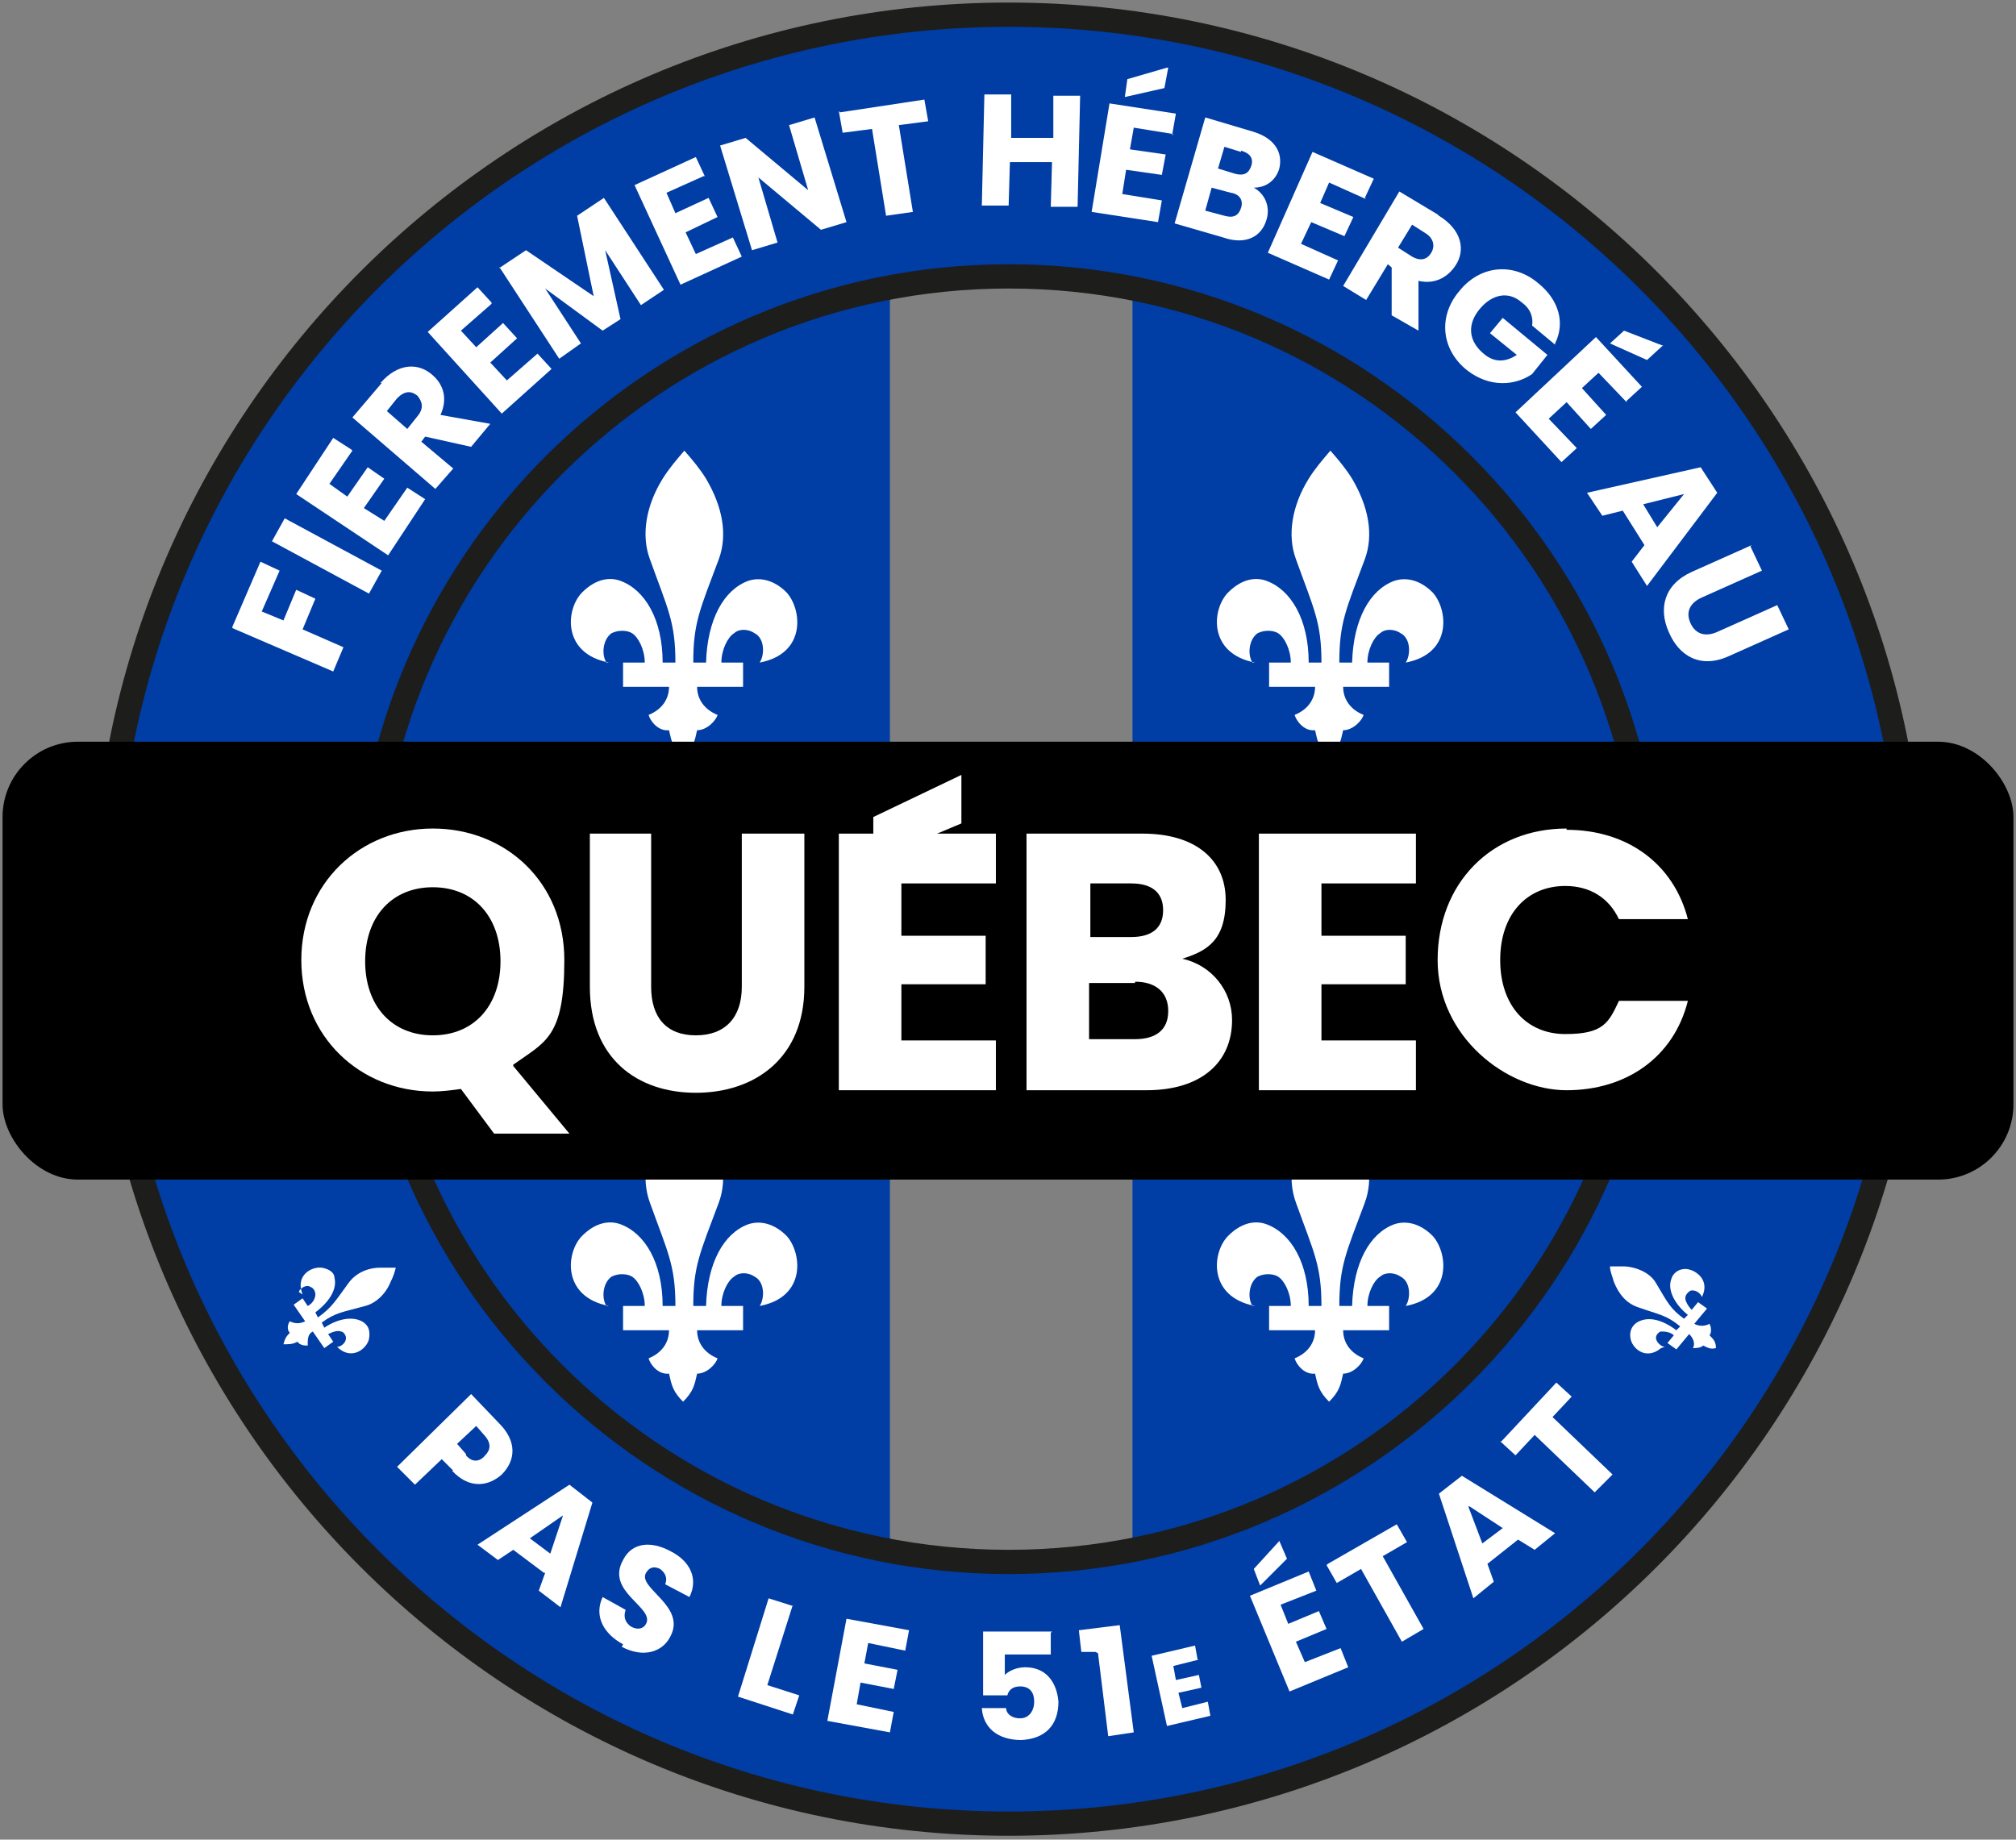
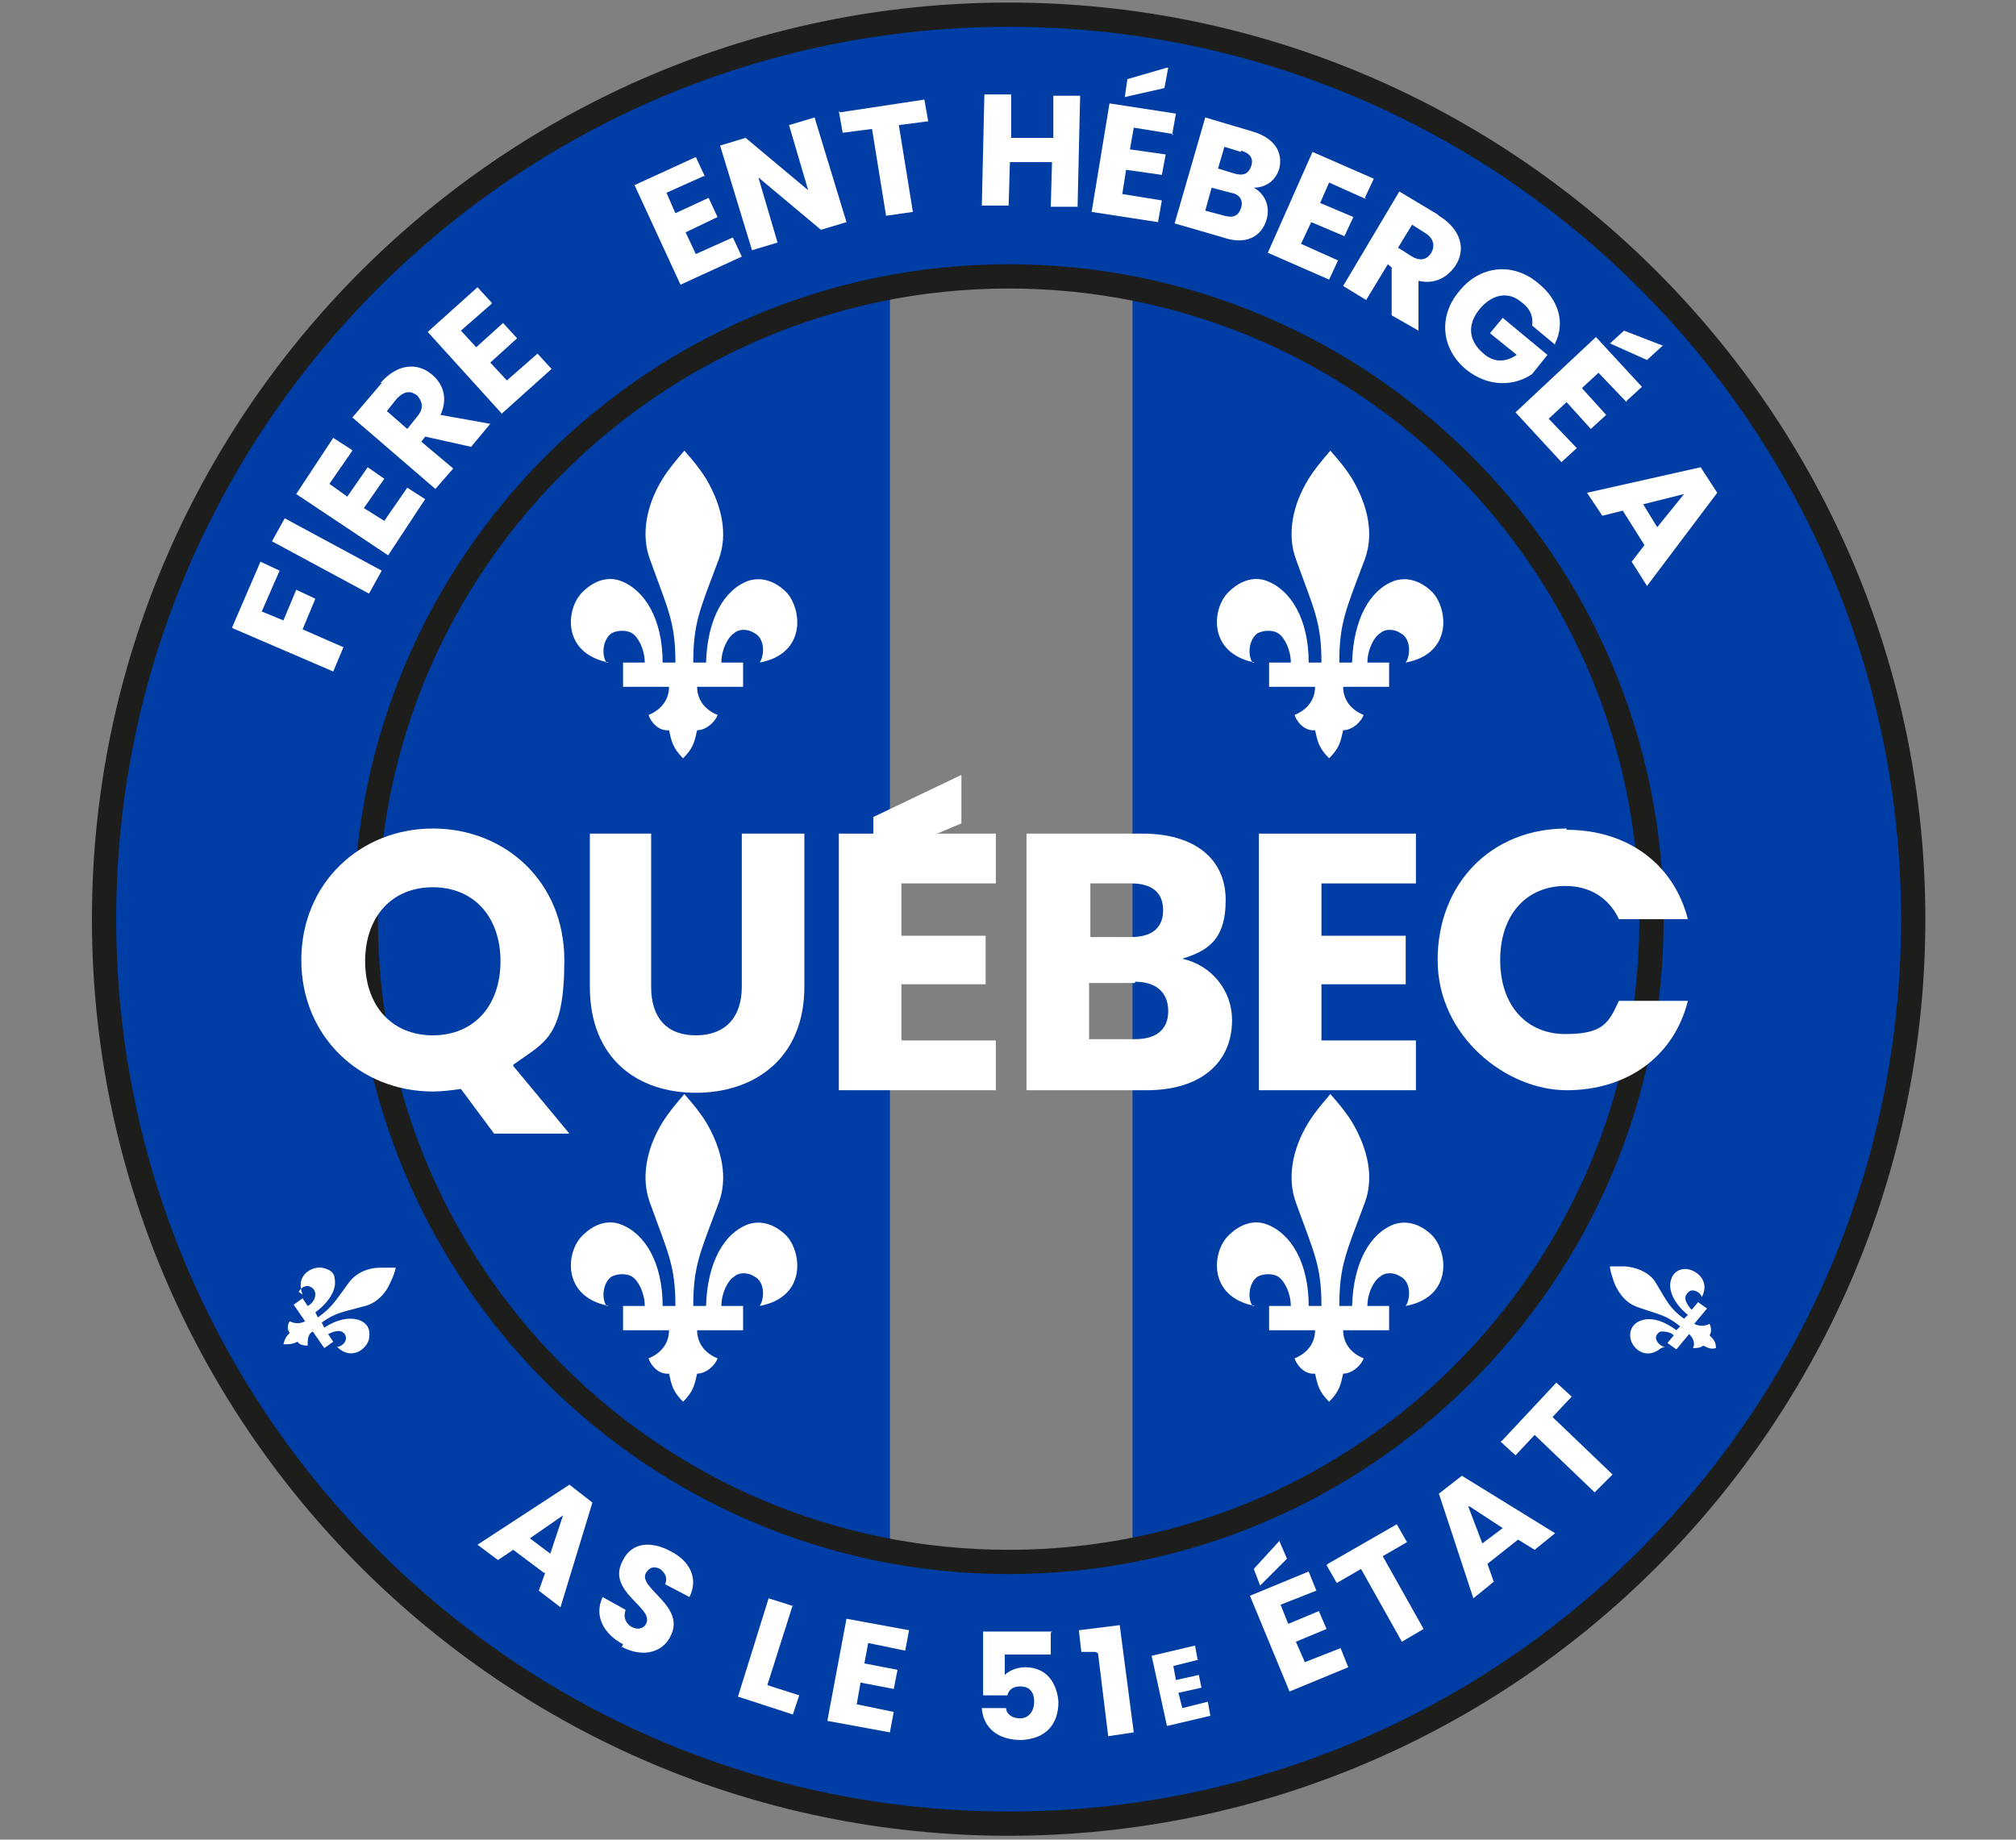
<svg xmlns="http://www.w3.org/2000/svg" id="Calque_1" version="1.1" viewBox="0 0 157.9 144.1">
  <rect x="0" y="0" width="157.9" height="144.1" fill="#808080" stroke="none" />
  <defs>
    <style>
      .st0 {
        fill: #1d1d1b;
      }

      .st1 {
        fill: #fff;
      }

      .st2 {
        fill: #003da5;
      }
    </style>
  </defs>
  <path class="st2" d="M69.7,20.3h0v104.4h0c-25.1,0-45.5-20.4-45.5-45.5v-13.4c0-25.1,20.4-45.5,45.5-45.5Z" />
  <path class="st2" d="M88.7,20.3h0c25.1,0,45.5,20.4,45.5,45.5v13.4c0,25.1-20.4,45.5-45.5,45.5h0V20.3h0Z" />
  <path class="st1" d="M47.5,51.9c-.4-.6-.3-1.8.4-2.3.6-.3,1.3-.2,1.6,0,.5.3,1,1.3,1,2.3h-1.7v1.9h3.6c0,1-.6,1.8-1.6,2.2.1.4.7,1.3,1.6,1.2.2.9.3,1.4,1.1,2.2.8-.8.9-1.3,1.1-2.2.8,0,1.5-.8,1.6-1.2-1-.4-1.6-1.2-1.6-2.2h3.6v-1.9h-1.7c0-1,.5-2,1-2.3.3-.3,1-.4,1.6,0,.8.4.8,1.7.4,2.3,3.7-.7,3.3-4.2,2.1-5.5-1-1-2.1-1.2-3-.9-1.9.7-3.2,3-3.3,6.4h-1c0-3.1.5-4.1,2-8.1.7-1.9.3-4.1-1-6.3-.5-.8-1-1.4-1.7-2.2-.6.7-1.2,1.4-1.7,2.2-1.3,2.1-1.7,4.4-1,6.3,1.4,3.9,2,4.9,2,8.1h-1c0-3.4-1.4-5.7-3.3-6.4-.8-.3-1.9-.2-3,.9-1.3,1.3-1.6,4.8,2.1,5.5Z" />
  <path class="st1" d="M98.1,51.9c-.4-.6-.3-1.8.4-2.3.6-.3,1.3-.2,1.6,0,.5.3,1,1.3,1,2.3h-1.7v1.9h3.6c0,1-.6,1.8-1.6,2.2.1.4.7,1.3,1.6,1.2.2.9.3,1.4,1.1,2.2.8-.8.9-1.3,1.1-2.2.8,0,1.5-.8,1.6-1.2-1-.4-1.6-1.2-1.6-2.2h3.6v-1.9h-1.7c0-1,.5-2,1-2.3.3-.3,1-.4,1.6,0,.8.4.8,1.7.4,2.3,3.7-.7,3.3-4.2,2.1-5.5-1-1-2.1-1.2-3-.9-1.9.7-3.2,3-3.3,6.4h-1c0-3.1.5-4.1,2-8.1.7-1.9.3-4.1-1-6.3-.5-.8-1-1.4-1.7-2.2-.6.7-1.2,1.4-1.7,2.2-1.3,2.1-1.7,4.4-1,6.3,1.4,3.9,2,4.9,2,8.1h-1c0-3.4-1.4-5.7-3.3-6.4-.8-.3-1.9-.2-3,.9-1.3,1.3-1.6,4.8,2.1,5.5Z" />
  <path class="st1" d="M47.5,102.3c-.4-.6-.3-1.8.4-2.3.6-.3,1.3-.2,1.6,0,.5.3,1,1.3,1,2.3h-1.7v1.9h3.6c0,1-.6,1.8-1.6,2.2.1.4.7,1.3,1.6,1.2.2.9.3,1.4,1.1,2.2.8-.8.9-1.3,1.1-2.2.8,0,1.5-.8,1.6-1.2-1-.4-1.6-1.2-1.6-2.2h3.6v-1.9h-1.7c0-1,.5-2,1-2.3.3-.3,1-.4,1.6,0,.8.4.8,1.7.4,2.3,3.7-.7,3.3-4.2,2.1-5.5-1-1-2.1-1.2-3-.9-1.9.7-3.2,3-3.3,6.4h-1c0-3.1.5-4.1,2-8.1.7-1.9.3-4.1-1-6.3-.5-.8-1-1.4-1.7-2.2-.6.7-1.2,1.4-1.7,2.2-1.3,2.1-1.7,4.4-1,6.3,1.4,3.9,2,4.9,2,8.1h-1c0-3.4-1.4-5.7-3.3-6.4-.8-.3-1.9-.2-3,.9-1.3,1.3-1.6,4.8,2.1,5.5Z" />
  <path class="st1" d="M98.1,102.3c-.4-.6-.3-1.8.4-2.3.6-.3,1.3-.2,1.6,0,.5.3,1,1.3,1,2.3h-1.7v1.9h3.6c0,1-.6,1.8-1.6,2.2.1.4.7,1.3,1.6,1.2.2.9.3,1.4,1.1,2.2.8-.8.9-1.3,1.1-2.2.8,0,1.5-.8,1.6-1.2-1-.4-1.6-1.2-1.6-2.2h3.6v-1.9h-1.7c0-1,.5-2,1-2.3.3-.3,1-.4,1.6,0,.8.4.8,1.7.4,2.3,3.7-.7,3.3-4.2,2.1-5.5-1-1-2.1-1.2-3-.9-1.9.7-3.2,3-3.3,6.4h-1c0-3.1.5-4.1,2-8.1.7-1.9.3-4.1-1-6.3-.5-.8-1-1.4-1.7-2.2-.6.7-1.2,1.4-1.7,2.2-1.3,2.1-1.7,4.4-1,6.3,1.4,3.9,2,4.9,2,8.1h-1c0-3.4-1.4-5.7-3.3-6.4-.8-.3-1.9-.2-3,.9-1.3,1.3-1.6,4.8,2.1,5.5Z" />
  <g>
    <g>
      <path class="st2" d="M79,1.2C39.8,1.2,8.1,32.9,8.1,72s31.7,70.8,70.8,70.8,70.8-31.7,70.8-70.8S118.1,1.2,79,1.2ZM79,122.3c-27.8,0-50.3-22.5-50.3-50.3s22.5-50.3,50.3-50.3,50.3,22.5,50.3,50.3-22.5,50.3-50.3,50.3Z" />
      <path class="st0" d="M79,143.8c-39.6,0-71.8-32.2-71.8-71.8S39.4.2,79,.2s71.8,32.2,71.8,71.8-32.2,71.8-71.8,71.8ZM79,2.1C40.4,2.1,9.1,33.5,9.1,72s31.3,69.9,69.9,69.9,69.9-31.3,69.9-69.9S117.5,2.1,79,2.1ZM79,123.3c-28.3,0-51.3-23-51.3-51.3s23-51.3,51.3-51.3,51.3,23,51.3,51.3-23,51.3-51.3,51.3ZM79,22.6c-27.2,0-49.4,22.1-49.4,49.4s22.1,49.4,49.4,49.4,49.4-22.1,49.4-49.4-22.1-49.4-49.4-49.4Z" />
    </g>
-     <rect x=".2" y="58.1" width="157.5" height="34.3" rx="5.9" ry="5.9" />
    <path class="st1" d="M40.2,83.5l4.4,5.3h-5.9l-2.6-3.5c-.7.1-1.5.2-2.2.2-5.7,0-10.3-4.3-10.3-10.3s4.6-10.3,10.3-10.3,10.3,4.2,10.3,10.3-1.5,6.4-4,8.2ZM33.9,81.1c3.2,0,5.3-2.3,5.3-5.8s-2.1-5.8-5.3-5.8-5.3,2.3-5.3,5.8,2.1,5.8,5.3,5.8Z" />
    <path class="st1" d="M46.1,65.3h4.9v12c0,2.4,1.2,3.8,3.5,3.8s3.6-1.4,3.6-3.8v-12h4.9v12c0,5.6-3.9,8.3-8.5,8.3s-8.3-2.7-8.3-8.3v-12Z" />
    <path class="st1" d="M78,69.2h-7.4v4.1h6.6v3.8h-6.6v4.4h7.4v3.9h-12.3v-20.1h12.3v3.9Z" />
    <path class="st1" d="M89.8,85.4h-9.4v-20.1h9.1c4.1,0,6.5,2,6.5,5.2s-1.5,4-3.4,4.6c2.3.5,3.9,2.5,3.9,4.8,0,3.3-2.4,5.5-6.7,5.5ZM88.6,69.2h-3.2v4.2h3.2c1.6,0,2.5-.7,2.5-2.1s-.9-2.1-2.5-2.1ZM88.9,77h-3.6v4.4h3.6c1.6,0,2.6-.7,2.6-2.2s-1-2.3-2.6-2.3Z" />
    <path class="st1" d="M110.9,69.2h-7.4v4.1h6.6v3.8h-6.6v4.4h7.4v3.9h-12.3v-20.1h12.3v3.9Z" />
    <path class="st1" d="M122.7,65c4.8,0,8.4,2.7,9.5,7h-5.4c-.8-1.7-2.3-2.6-4.2-2.6-3,0-5.1,2.2-5.1,5.8s2.1,5.8,5.1,5.8,3.4-.9,4.2-2.6h5.4c-1.1,4.4-4.8,7-9.5,7s-10.1-4.2-10.1-10.2,4.2-10.3,10.1-10.3Z" />
    <path class="st1" d="M75.3,60.7v3.8l-6.9,2.9v-3.4l6.9-3.3Z" />
    <g>
      <path class="st1" d="M18.2,49.1l2.2-5.1,1.5.7-1.4,3.2,1.7.7,1-2.4,1.5.7-1,2.4,3.2,1.4-.8,1.9-7.9-3.4Z" />
      <path class="st1" d="M21.3,42.4l1-1.8,7.6,4.1-1,1.8-7.6-4.1Z" />
      <path class="st1" d="M27.6,35.3l-1.8,2.6,1.4,1,1.6-2.3,1.3.9-1.6,2.3,1.6,1,1.8-2.6,1.4.9-2.9,4.4-7.2-4.8,2.9-4.4,1.4.9Z" />
      <path class="st1" d="M29.8,30c1.4-1.6,3-1.6,4.1-.6.8.7,1.2,1.8.6,3.1l3.9.7-1.5,1.8-3.6-.8-.3.4,2.5,2.1-1.4,1.6-6.5-5.6,2.3-2.7ZM31.1,31.2l-.8,1,1.6,1.4.8-1c.5-.6.4-1.1,0-1.6-.5-.4-1-.4-1.6.2Z" />
      <path class="st1" d="M38.5,23.8l-2.4,2.1,1.2,1.3,2.1-1.9,1.1,1.2-2.1,1.9,1.3,1.4,2.4-2.1,1.1,1.2-3.9,3.5-5.8-6.4,3.9-3.5,1.1,1.2Z" />
-       <path class="st1" d="M39.1,21l2.1-1.4,5.3,3.6-1.3-6.3,2.1-1.4,4.7,7.2-1.8,1.2-2.8-4.3,1.2,5.4-1.4.9-4.5-3.3,2.8,4.3-1.7,1.2-4.7-7.2Z" />
      <path class="st1" d="M55.1,13.8l-2.9,1.3.7,1.6,2.6-1.2.7,1.5-2.5,1.2.8,1.7,2.9-1.3.7,1.5-4.8,2.2-3.6-7.8,4.8-2.2.7,1.5Z" />
      <path class="st1" d="M63.8,9.2l2.5,8.2-2,.6-4.9-4.1,1.5,5.1-2,.6-2.5-8.2,2-.6,4.9,4.1-1.5-5.1,2-.6Z" />
      <path class="st1" d="M65.8,8.8l6.6-1,.3,1.7-2.3.3,1.1,6.8-2.1.3-1.1-6.8-2.3.3-.3-1.7Z" />
      <path class="st1" d="M82.4,12.7h-3.3c0,0-.1,3.4-.1,3.4h-2.1c0,0,.2-8.7.2-8.7h2.1c0,0,0,3.4,0,3.4h3.3c0,0,0-3.3,0-3.3h2.1c0,0-.2,8.7-.2,8.7h-2.1c0,0,.1-3.6.1-3.6Z" />
      <path class="st1" d="M91.9,10.5l-3.1-.5-.3,1.7,2.8.4-.3,1.6-2.8-.4-.3,1.9,3.1.5-.3,1.7-5.2-.8,1.4-8.5,5.2.8-.3,1.7ZM91.5,5.3l-.3,1.6-3.1.7.2-1.4,3.1-.9Z" />
      <path class="st1" d="M95.8,18.6l-3.8-1.1,2.4-8.3,3.7,1.1c1.7.5,2.4,1.6,2.1,2.9-.3,1-1.1,1.5-2,1.5.9.5,1.3,1.5,1,2.5-.4,1.4-1.7,2-3.4,1.4ZM96.4,15.1l-1.5-.4-.5,1.8,1.5.4c.7.2,1.1,0,1.3-.6.2-.6-.1-1.1-.8-1.2ZM97.2,11.9l-1.3-.4-.5,1.7,1.3.4c.7.2,1.1,0,1.3-.6.2-.6-.1-1-.8-1.2Z" />
      <path class="st1" d="M107,15.6l-2.9-1.3-.7,1.6,2.6,1.1-.7,1.5-2.6-1.1-.8,1.7,2.9,1.3-.7,1.5-4.8-2.1,3.5-7.9,4.8,2.1-.7,1.5Z" />
      <path class="st1" d="M112.7,16.9c1.8,1.1,2.1,2.7,1.3,3.9-.6.9-1.6,1.5-2.9,1.2v3.9s-2.1-1.2-2.1-1.2v-3.7c.1,0-.3-.3-.3-.3l-1.7,2.8-1.8-1.1,4.4-7.4,3,1.8ZM111.7,18.3l-1.1-.7-1.1,1.8,1.1.7c.7.4,1.2.2,1.5-.3.3-.5.2-1.1-.4-1.5Z" />
      <path class="st1" d="M121.8,27l-1.8-1.5c.1-.6-.1-1.3-.8-1.8-1-.9-2.3-.7-3.3.5-1,1.2-.9,2.5.3,3.5.8.7,1.7.7,2.6.1l-2.1-1.7,1-1.2,3.5,2.9-1.2,1.5c-1.3.9-3.3,1.1-5.1-.3-2-1.6-2.3-4.2-.6-6.2,1.6-2,4.2-2.3,6.2-.6,1.6,1.3,2.1,3.1,1.3,4.7Z" />
      <path class="st1" d="M127.4,31.5l-2.2-2.3-1.3,1.2,1.9,2.1-1.2,1.1-1.9-2.1-1.4,1.3,2.2,2.3-1.2,1.1-3.6-3.9,6.3-5.9,3.6,3.9-1.2,1.1ZM130.2,27.1l-1.2,1.1-2.9-1.3,1.1-1,3.1,1.2Z" />
      <path class="st1" d="M128.8,42.7l-1.7-2.7-1.6.4-1.2-1.8,8.9-2,1.3,2-5.5,7.3-1.2-1.9,1-1.3ZM131.9,38.7l-3.2.8,1.1,1.8,2.1-2.6Z" />
-       <path class="st1" d="M137.1,42.8l.9,1.9-4.7,2.1c-.9.4-1.3,1.1-.9,2,.4.9,1.2,1.1,2.1.7l4.7-2.1.9,1.9-4.7,2.1c-2.2,1-3.9,0-4.7-1.9-.8-1.8-.4-3.7,1.8-4.7l4.7-2.1Z" />
    </g>
    <g>
-       <path class="st1" d="M35.5,115.2l-.9-.9-2.1,2-1.4-1.4,5.8-5.7,2.2,2.3c1.4,1.4,1.3,2.9.2,4-1,.9-2.5,1.2-3.9-.3ZM36.5,114c.5.6,1.1.5,1.5,0,.4-.4.5-.9,0-1.5l-.7-.8-1.5,1.4.7.8Z" />
      <path class="st1" d="M42.6,123.2l-2.4-1.8-1.2.8-1.6-1.2,7.2-4.7,1.8,1.4-2.5,8.2-1.7-1.3.5-1.4ZM44.1,118.7l-2.6,1.8,1.6,1.2,1-3Z" />
      <path class="st1" d="M48.8,128.8c-1.5-.8-2.3-2.2-1.6-3.7l1.8,1c-.2.6,0,1,.4,1.3.5.3,1,.2,1.2-.2.7-1.3-3.2-2.5-1.8-5,.7-1.4,2.2-1.5,3.7-.7,1.6.8,2.2,2.2,1.5,3.6l-1.9-1c.2-.5,0-.9-.4-1.2-.4-.2-.8-.2-1.1.3-.7,1.2,3.2,2.6,1.9,5-.6,1.2-2.1,1.7-3.8.8Z" />
      <path class="st1" d="M62.1,125.7l-2,6.3,2.5.8-.5,1.5-4.3-1.4,2.4-7.7,1.9.6Z" />
      <path class="st1" d="M70.9,129.3l-2.9-.6-.3,1.6,2.6.5-.3,1.5-2.6-.5-.3,1.7,2.9.6-.3,1.6-4.9-.9,1.5-8,4.9.9-.3,1.6Z" />
      <path class="st1" d="M82.3,127.9v1.7s-3.6,0-3.6,0v1.6c.3-.3.9-.6,1.6-.6,1.8,0,2.5,1.4,2.6,2.7,0,1.8-1,2.9-2.9,3-1.9,0-3-1-3.1-2.5h1.9c0,.4.4.8,1.1.8.7,0,1.1-.6,1.1-1.3,0-.8-.4-1.2-1.1-1.2-.6,0-.9.3-1,.7h-1.9s0-5,0-5h5.4Z" />
      <path class="st1" d="M85.8,129.4h-1.1c0,.1-.2-1.7-.2-1.7l3.2-.4,1.1,8.4-2,.3-.8-6.5Z" />
      <path class="st1" d="M93.9,130l-2,.5.2,1.1,1.8-.4.2,1-1.8.4.3,1.2,2-.5.2,1.1-3.4.8-1.2-5.5,3.4-.8.2,1.1Z" />
      <path class="st1" d="M103.1,124.6l-2.8,1.1.6,1.5,2.4-1,.6,1.4-2.4,1,.7,1.6,2.8-1.1.6,1.5-4.6,1.9-3.1-7.5,4.6-1.9.6,1.5ZM100.2,120.7l.6,1.4-2.1,2.1-.5-1.3,2.1-2.3Z" />
-       <path class="st1" d="M104,122.5l5.4-3.1.8,1.4-1.9,1.1,3.2,5.7-1.7,1-3.2-5.7-1.9,1.1-.8-1.4Z" />
+       <path class="st1" d="M104,122.5l5.4-3.1.8,1.4-1.9,1.1,3.2,5.7-1.7,1-3.2-5.7-1.9,1.1-.8-1.4" />
      <path class="st1" d="M118.9,120.6l-2.4,1.9.5,1.4-1.6,1.3-2.7-8.2,1.8-1.4,7.3,4.5-1.6,1.3-1.3-.8ZM115,118l1.1,2.9,1.6-1.2-2.6-1.7Z" />
      <path class="st1" d="M117.6,112.9l4.3-4.6,1.2,1.1-1.5,1.6,4.7,4.5-1.4,1.4-4.7-4.5-1.5,1.6-1.2-1.1Z" />
    </g>
  </g>
  <path class="st1" d="M130.4,105.5c-.3,0-.7-.4-.7-.7,0-.3.3-.5.4-.5.2,0,.7,0,1,.3l-.5.6.7.5,1-1.2c.3.3.5.7.3,1.1.2,0,.6,0,.8-.2.4.2.6.3,1,.2,0-.5-.2-.7-.5-1,.2-.3.1-.7,0-.9-.4.2-.8.2-1.2,0l1-1.2-.7-.5-.5.6c-.3-.3-.5-.7-.5-.9,0-.2.1-.4.4-.6.4-.1.8.2.9.5.7-1.4-.6-2.2-1.3-2.2-.6,0-1,.4-1.1.8-.3.8.2,1.9,1.3,2.8l-.3.3c-1.1-.8-1.3-1.3-2.2-2.8-.4-.7-1.3-1.2-2.4-1.3-.4,0-.8,0-1.2,0,0,.4.2.8.3,1.2.4,1,1,1.7,1.9,2,1.7.6,2.2.6,3.3,1.5l-.3.3c-1.2-.9-2.3-1.1-3.1-.6-.3.2-.6.6-.5,1.2.1.8,1.2,1.8,2.4.8Z" />
  <path class="st1" d="M23.4,101.2c.1-.3.6-.6.9-.4.3.1.4.4.4.6,0,.3-.2.7-.6.9l-.4-.6-.7.5.9,1.3c-.4.2-.8.2-1.2,0-.1.1-.3.6,0,.9-.3.3-.4.5-.5.9.5,0,.7,0,1.1-.2.2.3.6.3.8.3,0-.5,0-.9.4-1.1l.9,1.3.7-.5-.4-.6c.4-.2.8-.3,1-.2.2,0,.4.3.4.5,0,.4-.4.7-.7.7,1.1,1.1,2.3.2,2.5-.6.1-.6,0-1-.4-1.3-.7-.5-1.9-.4-3.1.4l-.2-.4c1.1-.8,1.6-.8,3.4-1.3.8-.2,1.6-.9,2-1.9.2-.4.3-.7.4-1.1-.4,0-.8,0-1.2,0-1.1,0-2,.5-2.5,1.2-1.1,1.5-1.3,1.9-2.4,2.7l-.2-.4c1.2-.9,1.7-1.9,1.5-2.7,0-.4-.4-.7-1-.8-.8-.1-2.1.6-1.5,2.1Z" />
</svg>